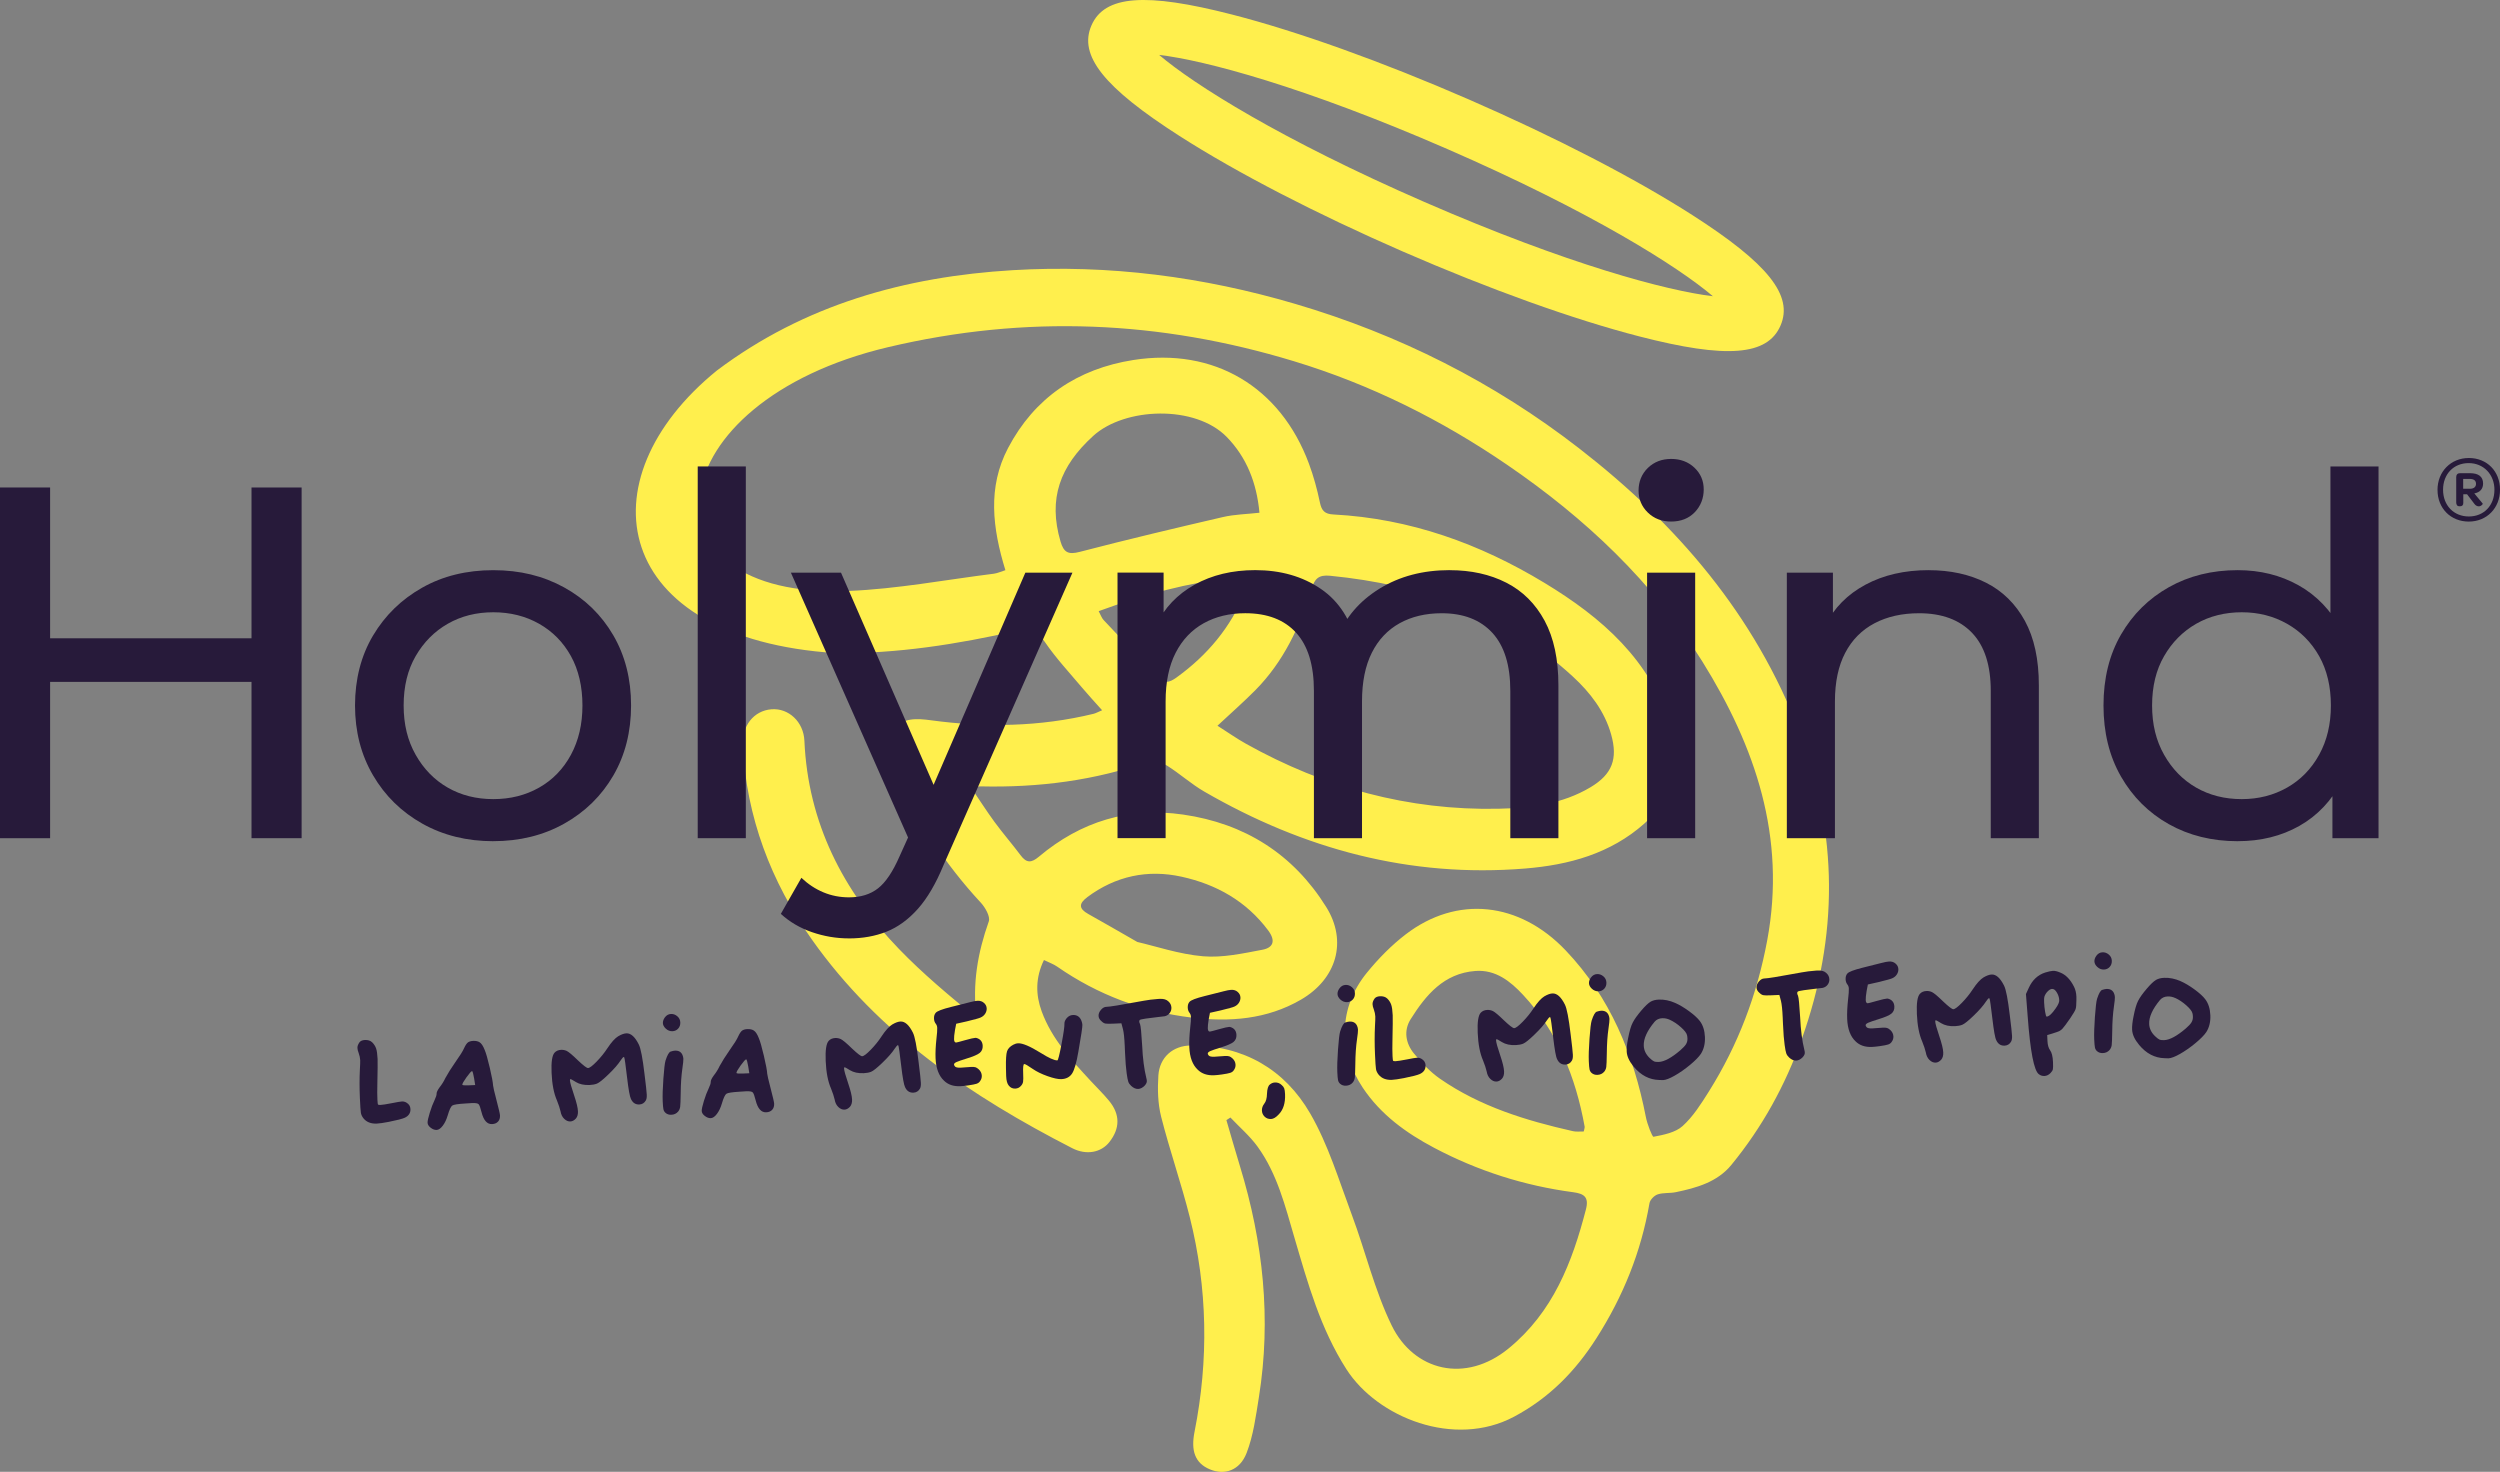
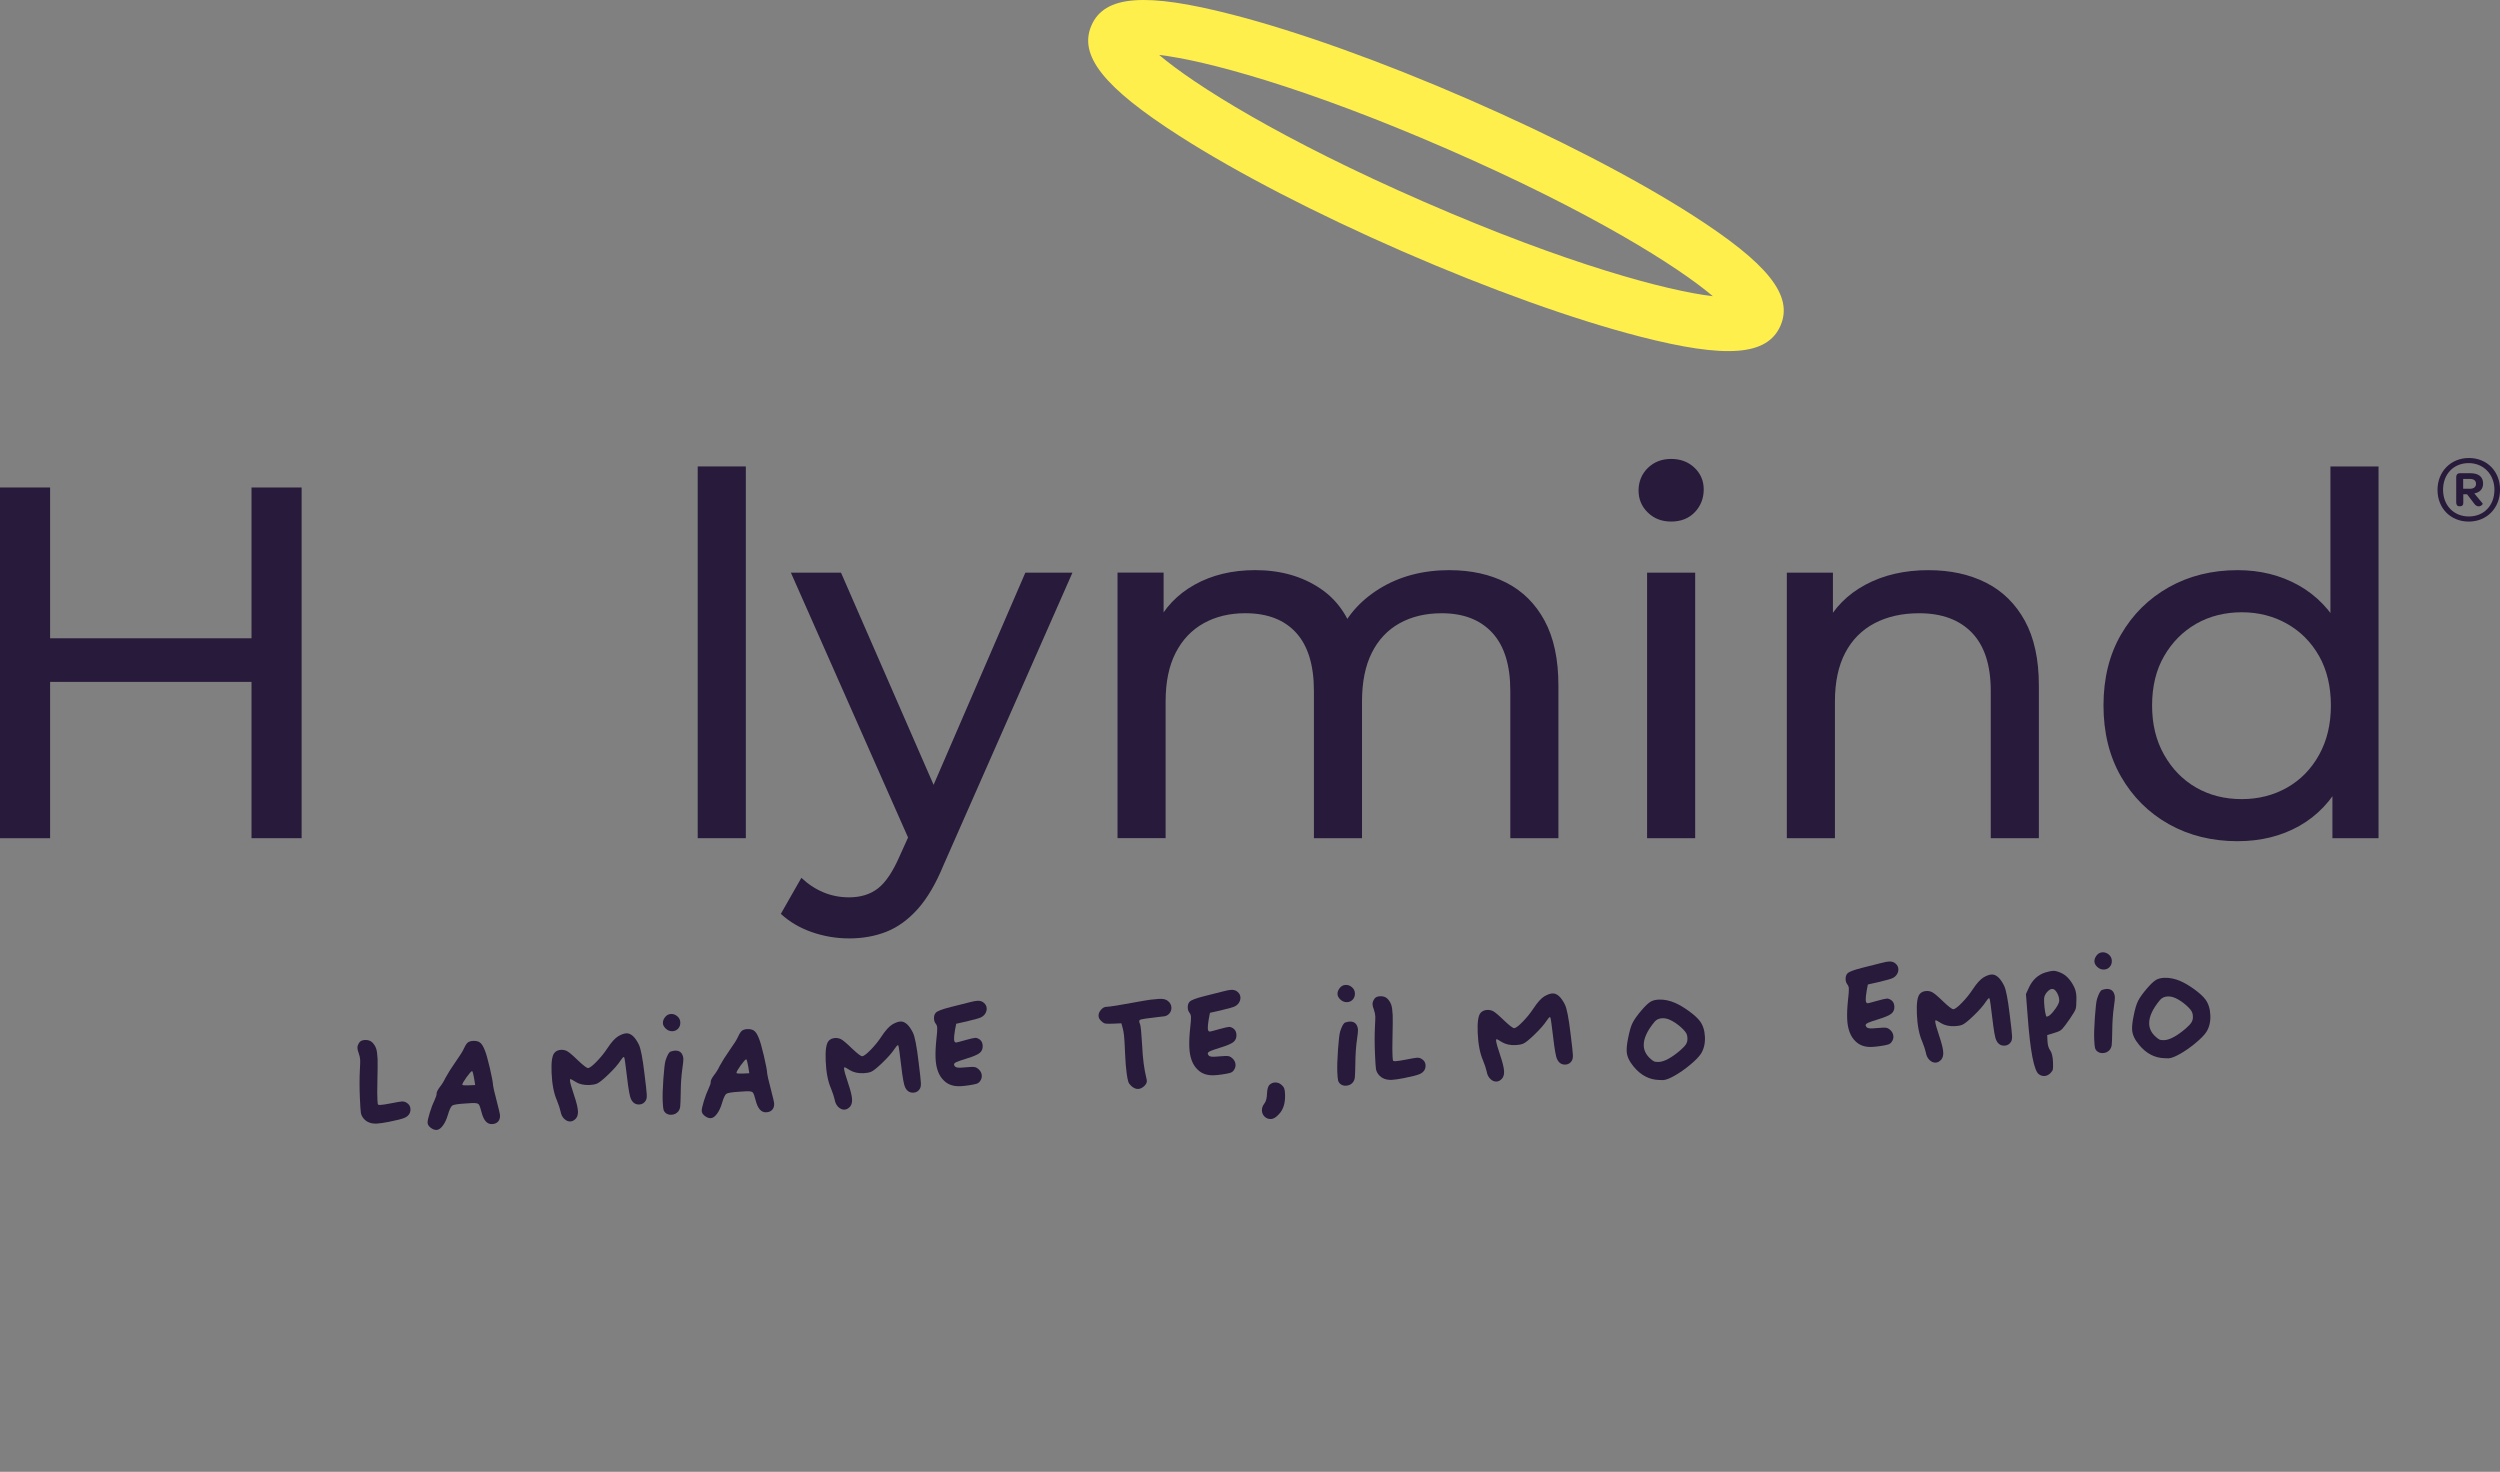
<svg xmlns="http://www.w3.org/2000/svg" id="Livello_1" data-name="Livello 1" viewBox="0 0 994.38 585.42">
  <rect x="0" y="0" width="994.38" height="585.42" fill="#808080" stroke="none" />
  <defs>
    <style>
      .cls-1 {
        fill: #ffef4d;
      }

      .cls-2 {
        fill: #271a3a;
      }
    </style>
  </defs>
  <g>
-     <path class="cls-1" d="M715.76,291.08c-17.71-46.45-48.87-82.67-87.65-112.74-33.91-26.3-71.64-45.29-112.84-57.44-36.76-10.84-74.2-15.72-112.46-13.44-42.85,2.56-82.94,13.77-117.7,39.94-53.6,43.6-41.93,106.56,47.26,112.37,24.45,.3,48.43-3.53,72.17-8.9,5.23-1.18,8.06,.09,11.07,4.5,4.4,6.45,9.81,12.22,14.85,18.22,2.44,2.9,5.03,5.68,7.91,8.91-1.75,.74-2.55,1.21-3.42,1.42-21.32,5.18-42.85,5.51-64.5,2.59-5.67-.76-11.42-1.24-15.45,3.89-4.1,5.23-2.95,10.51-.13,16.2,9.44,19.04,20.7,36.77,35.22,52.4,1.79,1.93,3.88,5.57,3.2,7.5-4.35,12.31-6.62,24.73-4.88,38.37-10.82-8.78-21.38-17.62-30.89-27.47-22.26-23.07-36.13-50.16-37.57-82.79-.33-7.49-6.26-13.03-13.08-12.5-7.07,.55-11.87,6.62-11.45,14.55,1.53,28.41,11.15,53.92,27.53,77.07,26.57,37.58,63.38,62.36,103.53,82.96,5.7,2.92,11.54,1.69,14.79-2.45,4.26-5.44,4.3-11-.12-16.38-2.25-2.74-4.81-5.22-7.22-7.82-7.76-8.39-15.58-16.78-19.59-27.75-2.43-6.65-2.53-13.37,.89-20.44,2.05,1,3.81,1.61,5.28,2.63,16.14,11.22,34.07,17.92,53.47,20.26,15.06,1.82,29.92,.75,43.49-7.14,14.21-8.26,18.55-23.21,10.04-36.84-13.14-21.07-32.41-33.23-56.93-36.77-21.57-3.12-40.74,2.77-57.34,16.74-3.05,2.56-4.94,2.59-7.28-.54-3.36-4.48-7.05-8.72-10.36-13.23-3.13-4.26-5.97-8.74-9.45-13.86,2.18-.18,3.06-.34,3.93-.32,22.99,.53,45.45-2.31,67.24-10.04,1.89-.67,4.95,.58,6.92,1.82,5.05,3.17,9.54,7.26,14.68,10.24,39.52,22.88,81.88,34.4,127.74,30.65,17.37-1.42,33.86-5.88,47.41-17.9,11.14-9.88,14.84-24.15,10.67-38.05-8.1-26.97-27.61-43.85-50.43-57.67-25.77-15.61-53.54-25.61-83.91-27.2-3.53-.18-4.72-1.5-5.41-4.8-1.09-5.23-2.51-10.44-4.37-15.45-11.35-30.54-37.77-46.24-69.85-41.19-22.2,3.5-39.27,14.97-49.81,35.01-8.2,15.59-6.22,31.8-1.06,48.59-1.8,.56-3.17,1.22-4.6,1.4-19.25,2.41-38.42,6.07-57.78,6.86-85.8,3.47-76.72-75.12,15.73-96.97,54.88-12.97,108.1-10.6,161.37,5.58,30.48,9.25,58.67,23.3,84.96,41.29,30.89,21.14,57.73,46.33,77.59,78.26,21.08,33.88,33.34,69.82,25.77,110.68-4.02,21.69-11.58,41.67-23.21,60.22-3.07,4.88-6.25,9.96-10.45,13.76-2.88,2.61-7.54,3.5-11.58,4.28-.51,.1-2.51-5.03-3.06-7.89-4.84-24.88-14.16-47.6-31.88-66.23-18.43-19.38-43.22-22-63.59-6.42-5.72,4.37-10.91,9.68-15.47,15.27-11.25,13.8-11.56,30.9-1.66,45.74,7.16,10.75,17.3,18.05,28.4,23.92,17.31,9.16,35.8,15.07,55.27,17.66,4.3,.57,6.39,1.87,5.1,6.84-5.46,21.1-13.09,40.81-30.7,55.26-17.26,14.17-37.74,8.96-46.54-9.06-6.82-13.97-10.42-29.48-15.91-44.14-5.09-13.6-9.33-27.81-16.54-40.25-10.14-17.49-26.47-27.03-47.29-27.01-7.35,0-12.6,4.75-13.08,11.91-.36,5.46-.22,11.2,1.11,16.46,3.4,13.4,8,26.49,11.37,39.89,7.11,28.27,7.57,56.83,1.9,85.41-1.49,7.51,.15,12.45,6.13,14.94,5.78,2.41,11.86,.5,14.58-6.51,2.7-6.98,3.69-14.69,4.89-22.17,4.99-31.19,1.69-61.75-7.5-91.81-1.87-6.12-3.62-12.29-5.42-18.43,.53-.35,1.06-.7,1.59-1.04,3.63,3.84,7.73,7.34,10.81,11.59,7.82,10.8,10.97,23.63,14.65,36.18,5.32,18.08,10.26,36.09,20.7,52.38,12.27,19.14,42.88,31.51,66.66,18.85,13.88-7.39,24.31-17.94,32.79-31.25,10.62-16.64,17.75-34.31,21.08-53.67,.23-1.36,1.89-3.05,3.25-3.5,2.25-.75,4.84-.39,7.2-.88,8.28-1.72,16.52-4.02,22.11-10.84,12.27-14.98,21.42-31.56,27.99-50,14.64-41.04,14.58-81.66-.88-122.22Zm-283.33,65.79c11.31-8.45,24.07-11.14,37.59-8.15,13.76,3.04,25.66,9.66,34.39,21.34,3.16,4.23,1.95,6.9-2.28,7.7-7.79,1.47-15.86,3.26-23.62,2.6-9.53-.82-18.85-4.02-26.14-5.69-7.91-4.52-13.7-7.9-19.56-11.16-3.74-2.08-3.77-4.1-.38-6.62Zm35.59-87.43c-2.97,2.15-5.29,2.74-8.15-.44-6.83-7.62-13.99-14.95-20.96-22.44-.71-.77-1.06-1.88-1.91-3.47,17.97-6.62,35.76-11.42,54.22-13.41,5.24-.56,6.04,.7,4.04,5.68-5.65,14.09-15,25.22-27.24,34.07Zm53.63-35.16c1.26-4.12,2.84-5.72,7.42-5.27,36.27,3.58,69.28,14.97,96.52,40.08,6.91,6.36,12.65,13.78,15.26,23.09,2.71,9.66,.41,15.79-8.19,20.93-11.28,6.74-23.98,8.32-36.71,8.57-35.79,.73-69.16-8.42-100.33-25.83-3.7-2.06-7.18-4.53-11.37-7.19,5.58-5.21,10.49-9.51,15.06-14.13,11.19-11.31,17.76-25.3,22.33-40.27Zm-86.82-60.9c12.56-11.42,40.58-12.43,53.13,.44,7.85,8.05,11.9,18.19,12.99,30.12-5.06,.57-9.91,.65-14.53,1.72-19.05,4.41-38.08,8.94-57.01,13.86-4.57,1.19-6.31,.17-7.58-4.13-5-17.01-.26-29.95,13-42Zm195.11,276.67c-1.47-.03-2.95,.18-4.31-.13-18.68-4.22-36.88-9.78-52.82-20.82-3.92-2.71-7.34-6.35-10.39-10.06-3.31-4.02-4.19-9.11-1.34-13.64,6.06-9.63,13.2-18.26,25.78-19.2,8.04-.6,13.91,4.12,18.87,9.43,13.8,14.77,21,32.8,24.56,52.44,.09,.49-.17,1.05-.34,1.97Z" />
    <path class="cls-1" d="M469.16,54.09c22.81,14.61,54.36,30.93,88.83,45.96,34.48,15.02,67.91,27.02,94.14,33.78,34.61,8.92,50.85,7.67,56.06-4.29,5.21-11.96-4.94-24.7-35.03-43.98-22.81-14.61-54.35-30.93-88.83-45.96-34.48-15.02-67.91-27.02-94.14-33.78-34.61-8.92-50.85-7.67-56.06,4.29-5.21,11.96,4.94,24.7,35.03,43.98Zm106.59,5.22c57.04,24.86,91.64,46.68,105.55,58.51-18.14-2.13-57.67-12.62-114.71-37.47-57.04-24.86-91.64-46.68-105.55-58.51,18.14,2.13,57.67,12.62,114.71,37.47Z" />
  </g>
  <g>
    <g>
      <path class="cls-2" d="M19.93,333.4H0V193.9H19.93v139.49Zm81.9-62.18H17.93v-17.34H101.83v17.34Zm-1.79-77.32h19.93v139.49h-19.93V193.9Z" />
-       <path class="cls-2" d="M196.21,334.59c-10.5,0-19.9-2.32-28.2-6.97-8.3-4.65-14.85-11.06-19.63-19.23-4.78-8.17-7.17-17.44-7.17-27.8s2.39-19.76,7.17-27.8c4.78-8.03,11.29-14.38,19.53-19.03,8.24-4.65,17.67-6.97,28.3-6.97s19.89,2.29,28.2,6.87c8.3,4.58,14.81,10.93,19.53,19.03,4.71,8.1,7.07,17.4,7.07,27.89s-2.36,19.8-7.07,27.9c-4.72,8.1-11.23,14.48-19.53,19.13-8.3,4.65-17.7,6.97-28.2,6.97Zm0-16.74c6.78,0,12.85-1.53,18.23-4.58,5.38-3.05,9.6-7.41,12.65-13.05,3.05-5.64,4.58-12.18,4.58-19.63s-1.53-14.11-4.58-19.63c-3.06-5.51-7.27-9.8-12.65-12.85-5.38-3.05-11.46-4.58-18.23-4.58s-12.82,1.53-18.13,4.58c-5.32,3.05-9.56,7.34-12.75,12.85-3.19,5.51-4.78,12.05-4.78,19.63s1.59,13.99,4.78,19.63c3.19,5.65,7.44,10,12.75,13.05,5.31,3.05,11.36,4.58,18.13,4.58Z" />
      <path class="cls-2" d="M277.52,333.4V185.53h19.13v147.86h-19.13Z" />
      <path class="cls-2" d="M337.69,373.25c-5.05,0-9.96-.83-14.75-2.49-4.78-1.66-8.9-4.08-12.36-7.27l8.17-14.34c2.66,2.52,5.58,4.45,8.77,5.78,3.19,1.33,6.58,1.99,10.16,1.99,4.65,0,8.5-1.19,11.56-3.58,3.05-2.39,5.91-6.65,8.57-12.76l6.58-14.55,1.99-2.39,41.45-95.85h18.73l-51.21,116.17c-3.06,7.44-6.48,13.29-10.26,17.54-3.79,4.25-7.94,7.27-12.45,9.07-4.52,1.79-9.5,2.69-14.95,2.69Zm25.11-36.47l-48.22-109h19.93l41.05,94.06-12.75,14.95Z" />
      <path class="cls-2" d="M576.62,226.79c8.5,0,16.01,1.66,22.52,4.98,6.51,3.32,11.59,8.37,15.24,15.14,3.65,6.78,5.48,15.34,5.48,25.71v60.78h-19.13v-58.59c0-10.23-2.39-17.93-7.17-23.12-4.78-5.18-11.49-7.77-20.13-7.77-6.38,0-11.96,1.33-16.74,3.98-4.78,2.66-8.47,6.58-11.06,11.76-2.59,5.18-3.89,11.63-3.89,19.33v54.4h-19.13v-58.59c0-10.23-2.36-17.93-7.07-23.12-4.72-5.18-11.46-7.77-20.23-7.77-6.25,0-11.76,1.33-16.54,3.98-4.78,2.66-8.5,6.58-11.16,11.76-2.66,5.18-3.99,11.63-3.99,19.33v54.4h-19.13v-105.62h18.33v28.1l-2.99-7.17c3.32-6.91,8.44-12.29,15.34-16.14,6.91-3.85,14.95-5.78,24.11-5.78,10.09,0,18.8,2.49,26.1,7.47,7.3,4.98,12.09,12.52,14.35,22.62l-7.77-3.19c3.19-8.1,8.77-14.61,16.74-19.53,7.97-4.92,17.27-7.37,27.9-7.37Z" />
      <path class="cls-2" d="M664.7,207.45c-3.72,0-6.81-1.19-9.27-3.58-2.46-2.39-3.69-5.31-3.69-8.77s1.23-6.58,3.69-8.97c2.46-2.39,5.55-3.59,9.27-3.59s6.81,1.16,9.27,3.49c2.46,2.33,3.69,5.21,3.69,8.67s-1.2,6.61-3.59,9.07c-2.39,2.46-5.51,3.68-9.37,3.68Zm-9.57,125.94v-105.62h19.13v105.62h-19.13Z" />
      <path class="cls-2" d="M767.12,226.79c8.63,0,16.24,1.66,22.82,4.98,6.58,3.32,11.72,8.37,15.44,15.14,3.72,6.78,5.58,15.34,5.58,25.71v60.78h-19.13v-58.59c0-10.23-2.49-17.93-7.47-23.12-4.98-5.18-11.99-7.77-21.02-7.77-6.78,0-12.69,1.33-17.74,3.98-5.05,2.66-8.94,6.58-11.66,11.76-2.72,5.18-4.09,11.63-4.09,19.33v54.4h-19.13v-105.62h18.33v28.5l-2.99-7.57c3.45-6.91,8.77-12.29,15.94-16.14,7.17-3.85,15.54-5.78,25.11-5.78Z" />
      <path class="cls-2" d="M890.07,334.59c-10.23,0-19.36-2.26-27.4-6.77-8.04-4.52-14.38-10.83-19.03-18.93-4.65-8.1-6.97-17.53-6.97-28.3s2.32-20.16,6.97-28.2c4.65-8.03,10.99-14.31,19.03-18.83,8.04-4.52,17.17-6.78,27.4-6.78,8.9,0,16.94,1.99,24.11,5.98,7.17,3.98,12.92,9.96,17.24,17.93,4.32,7.97,6.48,17.94,6.48,29.89s-2.09,21.92-6.28,29.89c-4.18,7.97-9.86,13.98-17.04,18.03-7.17,4.05-15.34,6.08-24.51,6.08Zm1.59-16.74c6.64,0,12.65-1.53,18.03-4.58,5.38-3.05,9.63-7.41,12.75-13.05,3.12-5.64,4.68-12.18,4.68-19.63s-1.56-14.11-4.68-19.63c-3.12-5.51-7.37-9.8-12.75-12.85-5.38-3.05-11.39-4.58-18.03-4.58s-12.82,1.53-18.13,4.58c-5.32,3.05-9.57,7.34-12.75,12.85-3.19,5.51-4.78,12.05-4.78,19.63s1.59,13.99,4.78,19.63c3.19,5.65,7.44,10,12.75,13.05,5.31,3.05,11.36,4.58,18.13,4.58Zm36.07,15.55v-28.5l1.2-24.51-1.99-24.51v-70.34h19.13v147.86h-18.33Z" />
    </g>
    <path class="cls-2" d="M969.52,194.87c0-7.29,5.3-12.7,12.48-12.7s12.39,5.26,12.39,12.59-5.26,12.7-12.43,12.7-12.43-5.26-12.43-12.58Zm22.65-.04c0-6.12-4.31-10.63-10.25-10.63s-10.19,4.32-10.19,10.6,4.32,10.63,10.26,10.63,10.17-4.32,10.17-10.6Zm-4.66,5.48c.12,.19-.63,1.09-1.57,1.09-.52,0-1.27-.26-1.8-1.05l-2.86-3.76s-1.5,0-1.5,0v3.46c0,.83-.42,1.31-1.21,1.31h-.41c-.79,0-1.2-.6-1.2-1.58v-9.99c0-1.01,.55-1.58,1.5-1.58h3.98c3.38,0,5.21,1.36,5.21,4.13,0,2.1-1.24,3.53-3.49,3.91l3.34,4.06Zm-5.11-5.9c1.58,0,2.44-.75,2.44-1.96,0-1.35-.9-1.96-2.55-1.96h-2.56v3.91h2.67Z" />
  </g>
  <g>
    <path class="cls-2" d="M143.02,414.52c.45-.53,1.17-.82,2.16-.86,1.18-.05,2.12,.25,2.82,.89,.74,.72,1.27,1.54,1.59,2.45,.32,.92,.51,2.32,.6,4.21,.05,1.22,.02,4.59-.1,10.09-.06,2.37-.05,4.41,.03,6.1,.05,1.19,.14,1.83,.26,1.95s.44,.16,.95,.14c.75-.03,2.18-.25,4.3-.66,2.23-.45,3.65-.69,4.24-.72,.63-.03,1.23,.12,1.8,.46,1.01,.59,1.54,1.43,1.59,2.54,.07,1.58-.69,2.74-2.28,3.48-.97,.44-3.1,.99-6.39,1.64-2.08,.4-3.65,.63-4.72,.68-2.29,.1-4.04-.58-5.25-2.03-.58-.72-.94-1.46-1.07-2.21-.13-.74-.26-2.7-.4-5.85-.18-4.06-.18-7.84-.01-11.33,.11-1.9,.16-3.17,.13-3.8-.04-.87-.24-1.81-.6-2.82-.31-.78-.48-1.46-.5-2.05-.03-.71,.25-1.47,.85-2.29Z" />
    <path class="cls-2" d="M196.12,431.74c.02,.51,.48,2.49,1.38,5.93,.9,3.44,1.36,5.44,1.38,5.99,.04,1.02-.22,1.85-.78,2.46s-1.36,.95-2.39,.99c-1.97,.09-3.37-1.5-4.18-4.74-.43-1.76-.82-2.82-1.17-3.18-.35-.36-1.26-.51-2.72-.44-.2,0-.57,.03-1.12,.08-.55,.05-1.02,.08-1.42,.09-2.92,.17-4.66,.44-5.21,.82-.56,.38-1.16,1.69-1.82,3.93-.48,1.64-1.14,3.01-1.96,4.09-.82,1.08-1.63,1.64-2.42,1.68s-1.58-.26-2.38-.87c-.8-.62-1.21-1.28-1.24-1.99-.03-.67,.26-2,.87-3.98,.61-1.99,1.24-3.64,1.89-4.97,.58-1.21,.86-2.09,.83-2.65-.02-.51,.36-1.32,1.14-2.42,.98-1.23,1.77-2.51,2.39-3.84,.99-1.82,2.27-3.85,3.83-6.09,1.94-2.73,3.12-4.62,3.55-5.67,.58-1.25,1.12-2.04,1.62-2.38,.54-.34,1.22-.53,2.05-.56,1.03-.04,1.86,.13,2.51,.54,.73,.44,1.41,1.46,2.03,3.05,.53,1.2,1.2,3.57,2.03,7.09,.82,3.52,1.26,5.88,1.31,7.06Zm-7.53-2.76c-.31-1.77-.57-2.74-.78-2.93h-.06c-.32,.02-1.04,.82-2.18,2.41-1.14,1.59-1.7,2.58-1.68,2.98,.01,.24,.86,.32,2.56,.25l2.55-.11-.41-2.59Z" />
    <path class="cls-2" d="M245.93,412.16c1.23-.73,2.3-1.11,3.21-1.15,1.78-.08,3.42,1.39,4.93,4.41,.78,1.51,1.54,5.45,2.29,11.82,.55,4.36,.84,7.08,.89,8.15s-.08,1.8-.38,2.33c-.59,1.01-1.45,1.54-2.6,1.59-1.5,.06-2.6-.66-3.3-2.17-.47-.89-.99-3.77-1.56-8.65-.56-4.8-.93-7.43-1.11-7.9-.08-.11-.15-.17-.19-.17-.24,.01-.65,.46-1.25,1.36-1,1.55-2.6,3.39-4.8,5.51-2.2,2.13-3.75,3.38-4.64,3.73-.82,.31-1.78,.49-2.88,.54-2.21,.1-4.05-.3-5.51-1.19-1.22-.78-1.93-1.16-2.12-1.15-.16,0-.23,.17-.22,.48,.04,.83,.57,2.76,1.61,5.8,1,2.96,1.53,5.13,1.58,6.52,.05,1.22-.22,2.18-.82,2.88-.68,.74-1.41,1.13-2.2,1.16-.87,.04-1.68-.31-2.45-1.05s-1.25-1.73-1.46-2.99c-.25-1.13-.73-2.58-1.43-4.33-1.23-2.79-1.94-6.46-2.13-11-.18-4.26,.21-6.93,1.2-8,.64-.7,1.52-1.07,2.62-1.12,.75-.03,1.49,.11,2.21,.44,.85,.44,2.31,1.66,4.37,3.67,2.23,2.12,3.59,3.16,4.11,3.14,.63-.03,1.77-.88,3.42-2.58,1.65-1.69,3.08-3.47,4.31-5.35,1.56-2.36,2.99-3.94,4.3-4.75Z" />
    <path class="cls-2" d="M266.77,418.26c.7-.23,1.27-.35,1.7-.37,1.46-.06,2.45,.51,2.98,1.71,.22,.51,.34,1.01,.36,1.53,.03,.59-.1,1.82-.37,3.69-.43,2.9-.66,6.25-.69,10.05-.04,2.85-.11,4.64-.21,5.38-.11,.74-.39,1.37-.84,1.91-.68,.78-1.57,1.19-2.67,1.24-.95,.04-1.73-.22-2.35-.79-.41-.38-.68-.84-.8-1.39-.12-.55-.22-1.63-.29-3.25-.09-2.09,0-5.06,.27-8.91s.56-6.27,.87-7.27c.7-2.16,1.38-3.34,2.04-3.53Zm-2.31-13.6c.64-.86,1.45-1.31,2.43-1.35,.91-.04,1.74,.26,2.5,.9,.76,.64,1.16,1.45,1.2,2.44s-.24,1.81-.84,2.47c-.6,.66-1.36,1.01-2.27,1.05-.99,.04-1.87-.3-2.65-1.02-.74-.68-1.13-1.41-1.16-2.2-.03-.75,.23-1.51,.79-2.29Z" />
    <path class="cls-2" d="M305.16,427.05c.02,.51,.48,2.49,1.38,5.93,.9,3.44,1.36,5.44,1.38,5.99,.04,1.02-.22,1.85-.78,2.46s-1.36,.95-2.39,.99c-1.97,.09-3.37-1.5-4.18-4.74-.43-1.76-.82-2.82-1.17-3.18-.35-.36-1.26-.51-2.72-.44-.2,0-.57,.03-1.12,.08-.55,.05-1.02,.08-1.42,.09-2.92,.17-4.66,.44-5.21,.82-.56,.38-1.16,1.69-1.82,3.93-.48,1.64-1.14,3.01-1.96,4.09-.82,1.08-1.63,1.64-2.42,1.68s-1.58-.26-2.38-.87c-.8-.62-1.21-1.28-1.24-1.99-.03-.67,.26-2,.87-3.98,.61-1.99,1.24-3.64,1.89-4.97,.58-1.21,.86-2.09,.83-2.65-.02-.51,.36-1.32,1.14-2.42,.98-1.23,1.77-2.51,2.39-3.84,.99-1.82,2.27-3.85,3.83-6.09,1.94-2.73,3.12-4.62,3.55-5.67,.58-1.25,1.12-2.04,1.62-2.38,.54-.34,1.22-.53,2.05-.56,1.03-.04,1.86,.13,2.51,.54,.73,.44,1.41,1.46,2.03,3.05,.53,1.2,1.2,3.57,2.03,7.09,.82,3.52,1.26,5.88,1.31,7.06Zm-7.53-2.76c-.31-1.77-.57-2.74-.78-2.93h-.06c-.32,.02-1.04,.82-2.18,2.41-1.14,1.59-1.7,2.58-1.68,2.98,.01,.24,.86,.32,2.56,.25l2.55-.11-.41-2.59Z" />
    <path class="cls-2" d="M354.96,407.46c1.23-.73,2.3-1.11,3.21-1.15,1.78-.08,3.42,1.39,4.93,4.41,.78,1.51,1.54,5.45,2.29,11.82,.55,4.36,.84,7.08,.89,8.15s-.08,1.8-.38,2.33c-.59,1.01-1.45,1.54-2.6,1.59-1.5,.06-2.6-.66-3.3-2.17-.47-.89-.99-3.77-1.56-8.65-.56-4.8-.93-7.43-1.11-7.9-.08-.11-.15-.17-.19-.17-.24,.01-.65,.46-1.25,1.36-1,1.55-2.6,3.39-4.8,5.51-2.2,2.13-3.75,3.38-4.64,3.73-.82,.31-1.78,.49-2.88,.54-2.21,.1-4.05-.3-5.51-1.19-1.22-.78-1.93-1.16-2.12-1.15-.16,0-.23,.17-.22,.48,.04,.83,.57,2.76,1.61,5.8,1,2.96,1.53,5.13,1.58,6.52,.05,1.22-.22,2.18-.82,2.88-.68,.74-1.41,1.13-2.2,1.16-.87,.04-1.68-.31-2.45-1.05s-1.25-1.73-1.46-2.99c-.25-1.13-.73-2.58-1.43-4.33-1.23-2.79-1.94-6.46-2.13-11-.18-4.26,.21-6.93,1.2-8,.64-.7,1.52-1.07,2.62-1.12,.75-.03,1.49,.11,2.21,.44,.85,.44,2.31,1.66,4.37,3.67,2.23,2.12,3.59,3.16,4.11,3.14,.63-.03,1.77-.88,3.42-2.58,1.65-1.69,3.08-3.47,4.31-5.35,1.56-2.36,2.99-3.94,4.3-4.75Z" />
    <path class="cls-2" d="M385.6,398.67c1.45-.38,2.5-.58,3.17-.61,1.07-.05,1.93,.23,2.59,.84,.7,.6,1.07,1.34,1.1,2.21,.03,.71-.17,1.4-.59,2.07s-1.03,1.18-1.8,1.53c-.5,.26-2.34,.77-5.51,1.54l-4.23,.95-.48,2.51c-.28,1.71-.41,2.94-.37,3.69,.04,.87,.31,1.29,.83,1.27,.2,0,1.37-.31,3.52-.92,2.15-.61,3.54-.92,4.17-.95,.2,0,.32,0,.36,.04,1.6,.44,2.44,1.5,2.51,3.15,.05,1.18-.34,2.12-1.18,2.81-.84,.69-2.55,1.42-5.12,2.21-2.07,.64-3.44,1.12-4.12,1.42-.68,.31-1.01,.64-.99,.99,0,.2,.12,.43,.33,.7,.29,.42,1.07,.61,2.34,.55,.83-.04,1.52-.08,2.07-.15,.28-.01,.63-.04,1.06-.07,.43-.04,.73-.06,.89-.07,.87-.04,1.49,0,1.87,.13,.38,.12,.8,.39,1.25,.8,.78,.72,1.2,1.57,1.24,2.56,.03,.79-.21,1.53-.74,2.23-.3,.45-.76,.77-1.38,.98-.62,.2-1.74,.42-3.35,.65-1.18,.17-2.2,.27-3.07,.31-2.72,.12-4.89-.62-6.5-2.21-2.06-1.93-3.18-4.91-3.35-8.93-.09-2.13,.03-4.77,.37-7.9,.23-1.91,.33-3.3,.29-4.17-.03-.63-.21-1.16-.54-1.58-.46-.57-.71-1.27-.74-2.1-.04-.95,.18-1.71,.67-2.28,.56-.7,2.59-1.47,6.07-2.34,1.96-.48,4.42-1.1,7.39-1.86Z" />
-     <path class="cls-2" d="M424.3,404.95c.68-.78,1.49-1.19,2.44-1.23,1.66-.07,2.8,.71,3.42,2.34,.22,.58,.34,1.11,.36,1.58,.04,.83-.5,4.41-1.61,10.75-.73,4.26-1.54,7.11-2.45,8.55-.91,1.44-2.35,2.21-4.32,2.29-1.26,.05-3.09-.34-5.48-1.19s-4.36-1.81-5.91-2.89c-1.88-1.3-2.99-1.95-3.35-1.93-.4,.02-.54,1.27-.43,3.76,.07,1.62,.06,2.72-.04,3.29-.09,.58-.35,1.09-.76,1.55-.6,.74-1.37,1.13-2.32,1.17-1.07,.05-1.93-.35-2.6-1.19-.62-.72-.98-1.99-1.05-3.81-.05-1.26-.08-2.35-.08-3.26-.06-3.32,.08-5.51,.43-6.57,.35-1.06,1.18-1.94,2.5-2.63,.62-.34,1.26-.53,1.93-.56,1.74-.07,4.7,1.18,8.88,3.77,3.29,2.07,5.53,3.08,6.71,3.03,.28-.01,.83-2.17,1.65-6.48,.82-4.3,1.21-7.03,1.16-8.17-.03-.67,.28-1.39,.91-2.17Z" />
    <path class="cls-2" d="M440,400.48c.79-.03,2.19-.21,4.22-.54,2.02-.32,4.18-.7,6.48-1.14,2.29-.44,3.7-.68,4.21-.75,1.61-.31,3.53-.55,5.78-.72l.71-.03c1.46-.06,2.56,.27,3.3,.98,.78,.68,1.19,1.51,1.23,2.5,.03,.79-.19,1.51-.68,2.17s-1.16,1.08-2.02,1.27c-.2,.05-1.11,.16-2.74,.32-1.63,.17-3.2,.37-4.69,.59-1.49,.22-2.32,.42-2.47,.58-.3,.33-.26,.88,.13,1.65,.27,.7,.55,3.56,.84,8.56,.22,5.01,.78,9.36,1.69,13.03,.09,.27,.15,.63,.16,1.06,.02,.55-.27,1.16-.87,1.82-.83,.83-1.69,1.26-2.55,1.3-.95,.04-1.87-.36-2.78-1.19-.58-.53-.97-1.08-1.17-1.67s-.42-1.7-.65-3.35c-.28-1.97-.5-4.7-.65-8.22l-.06-1.3-.05-1.25c-.14-3.24-.38-5.5-.71-6.79l-.63-2.34-3.37,.15c-1.5,.06-2.5,.05-3-.05-.5-.1-1-.39-1.49-.88-.78-.64-1.18-1.35-1.22-2.14-.04-.83,.27-1.63,.93-2.41,.66-.78,1.36-1.19,2.11-1.22Z" />
    <path class="cls-2" d="M486.53,394.32c1.45-.38,2.5-.58,3.17-.61,1.07-.05,1.93,.23,2.59,.84,.7,.6,1.07,1.34,1.1,2.21,.03,.71-.17,1.4-.59,2.07s-1.03,1.18-1.8,1.53c-.5,.26-2.34,.77-5.51,1.54l-4.23,.95-.48,2.51c-.28,1.71-.41,2.94-.37,3.69,.04,.87,.31,1.29,.83,1.27,.2,0,1.37-.31,3.52-.92,2.15-.61,3.54-.92,4.17-.95,.2,0,.32,0,.36,.04,1.6,.44,2.44,1.5,2.51,3.15,.05,1.18-.34,2.12-1.18,2.81-.84,.69-2.55,1.42-5.12,2.21-2.07,.64-3.44,1.12-4.12,1.42-.68,.31-1.01,.64-.99,.99,0,.2,.12,.43,.33,.7,.29,.42,1.07,.61,2.34,.55,.83-.04,1.52-.08,2.07-.15,.28-.01,.63-.04,1.06-.07,.43-.04,.73-.06,.89-.07,.87-.04,1.49,0,1.87,.13,.38,.12,.8,.39,1.25,.8,.78,.72,1.2,1.57,1.24,2.56,.03,.79-.21,1.53-.74,2.23-.3,.45-.76,.77-1.38,.98-.62,.2-1.74,.42-3.35,.65-1.18,.17-2.2,.27-3.07,.31-2.72,.12-4.89-.62-6.5-2.21-2.06-1.93-3.18-4.91-3.35-8.93-.09-2.13,.03-4.77,.37-7.9,.23-1.91,.33-3.3,.29-4.17-.03-.63-.21-1.16-.54-1.58-.46-.57-.71-1.27-.74-2.1-.04-.95,.18-1.71,.67-2.28,.56-.7,2.59-1.47,6.07-2.34,1.96-.48,4.42-1.1,7.39-1.86Z" />
    <path class="cls-2" d="M505.03,431.42c.61-.54,1.31-.83,2.1-.86,1.03-.04,1.91,.29,2.65,1.01,.49,.41,.83,.85,1.01,1.32s.29,1.23,.34,2.3c.15,3.51-.68,6.2-2.5,8.05-1.1,1.2-2.12,1.81-3.06,1.85-1.03,.04-1.88-.27-2.56-.93-.68-.66-1.04-1.47-1.08-2.42s.27-1.91,.95-2.77,1.03-2.18,1.07-3.96c.08-1.86,.44-3.06,1.09-3.6Z" />
    <path class="cls-2" d="M535.1,406.7c.7-.23,1.27-.35,1.7-.37,1.46-.06,2.45,.51,2.98,1.71,.22,.51,.34,1.01,.36,1.53,.03,.59-.1,1.82-.37,3.69-.43,2.9-.66,6.25-.69,10.05-.04,2.85-.11,4.64-.21,5.38-.11,.74-.39,1.37-.84,1.91-.68,.78-1.57,1.19-2.67,1.24-.95,.04-1.73-.22-2.35-.79-.41-.38-.68-.84-.8-1.39-.12-.55-.22-1.63-.29-3.25-.09-2.09,0-5.06,.27-8.91s.56-6.27,.87-7.27c.7-2.16,1.38-3.34,2.04-3.53Zm-2.31-13.6c.64-.86,1.45-1.31,2.43-1.35,.91-.04,1.74,.26,2.5,.9,.76,.64,1.16,1.45,1.2,2.44s-.24,1.81-.84,2.47c-.6,.66-1.36,1.01-2.27,1.05-.99,.04-1.87-.3-2.65-1.02-.74-.68-1.13-1.41-1.16-2.2-.03-.75,.23-1.51,.79-2.29Z" />
    <path class="cls-2" d="M546.78,397.12c.45-.53,1.17-.82,2.16-.86,1.18-.05,2.12,.25,2.82,.89,.74,.72,1.27,1.54,1.59,2.45,.32,.92,.51,2.32,.6,4.21,.05,1.22,.02,4.59-.1,10.09-.06,2.37-.05,4.41,.03,6.1,.05,1.19,.14,1.83,.26,1.95s.44,.16,.95,.14c.75-.03,2.18-.25,4.3-.66,2.23-.45,3.65-.69,4.24-.72,.63-.03,1.23,.12,1.8,.46,1.01,.59,1.54,1.43,1.59,2.54,.07,1.58-.69,2.74-2.28,3.48-.97,.44-3.1,.99-6.39,1.64-2.08,.4-3.65,.63-4.72,.68-2.29,.1-4.04-.58-5.25-2.03-.58-.72-.94-1.46-1.07-2.21-.13-.74-.26-2.7-.4-5.85-.18-4.06-.18-7.84-.01-11.33,.11-1.9,.16-3.17,.13-3.8-.04-.87-.24-1.81-.6-2.82-.31-.78-.48-1.46-.5-2.05-.03-.71,.25-1.47,.85-2.29Z" />
    <path class="cls-2" d="M614.29,396.29c1.24-.73,2.3-1.11,3.21-1.15,1.78-.08,3.42,1.39,4.93,4.41,.78,1.51,1.54,5.45,2.29,11.82,.55,4.36,.84,7.08,.89,8.15s-.08,1.8-.38,2.33c-.59,1.01-1.45,1.54-2.6,1.59-1.5,.06-2.6-.66-3.29-2.17-.48-.89-.99-3.77-1.56-8.65-.56-4.8-.93-7.43-1.11-7.9-.08-.11-.14-.17-.19-.17-.24,.01-.65,.46-1.25,1.36-1,1.55-2.6,3.39-4.8,5.51-2.2,2.13-3.75,3.38-4.64,3.73-.82,.31-1.78,.49-2.88,.54-2.21,.1-4.05-.3-5.51-1.19-1.22-.78-1.93-1.16-2.12-1.15-.16,0-.23,.17-.22,.48,.04,.83,.57,2.76,1.61,5.8,1,2.96,1.53,5.13,1.58,6.52,.05,1.22-.22,2.18-.82,2.88-.68,.74-1.41,1.13-2.2,1.16-.87,.04-1.68-.31-2.45-1.05s-1.25-1.73-1.46-2.99c-.25-1.13-.73-2.58-1.43-4.33-1.23-2.79-1.94-6.46-2.13-11-.18-4.26,.21-6.93,1.2-8,.64-.7,1.52-1.07,2.62-1.12,.75-.03,1.49,.11,2.21,.44,.85,.44,2.31,1.66,4.37,3.67,2.23,2.12,3.59,3.16,4.11,3.14,.63-.03,1.77-.88,3.42-2.58,1.65-1.69,3.08-3.47,4.31-5.35,1.56-2.36,2.99-3.94,4.3-4.75Z" />
-     <path class="cls-2" d="M635.13,402.39c.7-.23,1.27-.35,1.7-.37,1.46-.06,2.45,.51,2.98,1.71,.22,.51,.34,1.01,.36,1.53,.03,.59-.1,1.82-.37,3.69-.43,2.9-.66,6.25-.69,10.05-.04,2.85-.11,4.64-.21,5.38-.11,.74-.39,1.37-.84,1.91-.68,.78-1.57,1.19-2.67,1.24-.95,.04-1.73-.22-2.35-.79-.41-.38-.68-.84-.8-1.39-.12-.55-.22-1.63-.29-3.25-.09-2.09,0-5.06,.27-8.91,.27-3.85,.56-6.27,.87-7.27,.7-2.16,1.38-3.34,2.04-3.53Zm-2.31-13.6c.64-.86,1.45-1.31,2.43-1.35,.91-.04,1.74,.26,2.5,.9,.76,.64,1.16,1.45,1.2,2.44s-.24,1.81-.84,2.47c-.6,.66-1.36,1.01-2.27,1.05-.99,.04-1.87-.3-2.66-1.02-.74-.68-1.13-1.41-1.16-2.2-.03-.75,.23-1.51,.79-2.29Z" />
    <path class="cls-2" d="M656.49,398.44c.89-.51,1.98-.8,3.28-.85,2.13-.09,4.31,.35,6.52,1.32,1.73,.76,3.58,1.86,5.54,3.29,1.96,1.44,3.38,2.73,4.26,3.88,1.26,1.65,1.94,3.77,2.05,6.38s-.42,4.84-1.61,6.71c-.82,1.22-2.26,2.69-4.32,4.4-2.06,1.71-4.11,3.14-6.16,4.3-1.97,1.11-3.49,1.69-4.55,1.74-.2,0-.73,0-1.6-.05-3.88-.11-7.24-1.86-10.07-5.26-1.79-2.14-2.73-4.17-2.81-6.11-.06-1.34,.12-3.07,.55-5.18,.58-2.99,1.2-5.09,1.87-6.31,.69-1.33,1.81-2.9,3.35-4.71,1.54-1.81,2.78-2.99,3.7-3.54Zm7.72,7.2c-1.01-.47-2.03-.68-3.05-.64-1.26,.05-2.27,.51-3.02,1.38-3.01,3.61-4.45,6.8-4.33,9.56,.08,1.82,.84,3.42,2.28,4.83,.74,.72,1.34,1.18,1.78,1.38,.44,.2,1.08,.28,1.91,.24,2.21-.1,5.07-1.64,8.58-4.64,1.1-.96,1.86-1.77,2.27-2.44,.41-.67,.59-1.42,.56-2.25-.02-.55-.08-1-.18-1.36-.19-.82-1-1.86-2.42-3.13-1.42-1.26-2.88-2.24-4.37-2.93Z" />
-     <path class="cls-2" d="M701.7,389.2c.79-.03,2.19-.21,4.22-.54s4.18-.7,6.48-1.14c2.29-.44,3.7-.68,4.21-.75,1.61-.31,3.54-.55,5.78-.72l.71-.03c1.46-.06,2.56,.27,3.3,.98,.78,.68,1.19,1.51,1.23,2.5,.03,.79-.19,1.51-.68,2.17-.48,.65-1.16,1.08-2.02,1.27-.19,.05-1.11,.16-2.74,.32-1.63,.17-3.19,.37-4.69,.59s-2.32,.42-2.46,.58c-.3,.33-.26,.88,.13,1.65,.27,.7,.55,3.56,.84,8.56,.22,5.01,.78,9.36,1.69,13.03,.09,.27,.15,.63,.16,1.06,.02,.55-.27,1.16-.87,1.82-.83,.83-1.69,1.26-2.55,1.3-.95,.04-1.87-.36-2.78-1.19-.57-.53-.96-1.08-1.17-1.67s-.42-1.7-.65-3.35c-.28-1.97-.5-4.7-.65-8.22l-.06-1.3-.05-1.25c-.14-3.24-.38-5.5-.71-6.79l-.63-2.34-3.38,.15c-1.5,.06-2.5,.05-2.99-.05-.5-.1-1-.39-1.49-.88-.78-.64-1.18-1.35-1.22-2.14-.04-.83,.27-1.63,.93-2.41,.66-.78,1.36-1.19,2.11-1.22Z" />
    <path class="cls-2" d="M748.22,383.05c1.45-.38,2.51-.58,3.17-.61,1.07-.05,1.93,.23,2.59,.84,.7,.6,1.07,1.34,1.1,2.21,.03,.71-.17,1.4-.59,2.07-.42,.67-1.03,1.18-1.8,1.53-.5,.26-2.34,.77-5.51,1.54l-4.23,.95-.48,2.51c-.28,1.71-.41,2.94-.37,3.69,.04,.87,.31,1.29,.83,1.27,.2,0,1.37-.31,3.52-.92,2.15-.61,3.54-.92,4.17-.95,.2,0,.32,0,.36,.04,1.6,.44,2.44,1.5,2.51,3.15,.05,1.18-.35,2.12-1.19,2.81-.84,.69-2.55,1.42-5.12,2.21-2.07,.64-3.44,1.12-4.12,1.42-.68,.31-1.01,.64-1,.99,0,.2,.12,.43,.33,.7,.3,.42,1.07,.61,2.34,.55,.83-.04,1.52-.08,2.07-.15,.27-.01,.63-.04,1.06-.07,.43-.04,.73-.06,.89-.07,.87-.04,1.49,0,1.87,.13,.38,.12,.8,.39,1.25,.8,.78,.72,1.2,1.57,1.24,2.56,.03,.79-.21,1.53-.74,2.23-.3,.45-.76,.77-1.38,.98s-1.74,.42-3.35,.65c-1.18,.17-2.2,.27-3.07,.31-2.72,.12-4.89-.62-6.5-2.21-2.06-1.93-3.18-4.91-3.35-8.93-.09-2.13,.03-4.77,.37-7.9,.24-1.91,.33-3.3,.29-4.17-.03-.63-.21-1.16-.54-1.58-.46-.57-.71-1.27-.74-2.1-.04-.95,.18-1.71,.67-2.28,.56-.7,2.59-1.47,6.07-2.34,1.96-.48,4.42-1.1,7.39-1.86Z" />
    <path class="cls-2" d="M788.97,388.76c1.24-.73,2.3-1.11,3.21-1.15,1.78-.08,3.42,1.39,4.93,4.41,.78,1.51,1.54,5.45,2.29,11.82,.55,4.36,.84,7.08,.89,8.15s-.08,1.8-.38,2.33c-.59,1.01-1.45,1.54-2.6,1.59-1.5,.06-2.6-.66-3.29-2.17-.48-.89-.99-3.77-1.56-8.65-.56-4.8-.93-7.43-1.11-7.9-.08-.11-.14-.17-.19-.17-.24,.01-.65,.46-1.25,1.36-1,1.55-2.6,3.39-4.8,5.51-2.2,2.13-3.75,3.38-4.64,3.73-.82,.31-1.78,.49-2.88,.54-2.21,.1-4.05-.3-5.51-1.19-1.22-.78-1.93-1.16-2.12-1.15-.16,0-.23,.17-.22,.48,.04,.83,.57,2.76,1.61,5.8,.99,2.96,1.53,5.13,1.58,6.52,.05,1.22-.22,2.18-.82,2.88-.68,.74-1.41,1.13-2.2,1.16-.87,.04-1.69-.31-2.45-1.05-.76-.74-1.25-1.73-1.46-2.99-.25-1.13-.73-2.58-1.43-4.33-1.23-2.79-1.94-6.46-2.13-11-.18-4.26,.21-6.93,1.2-8,.64-.7,1.51-1.07,2.62-1.12,.75-.03,1.49,.11,2.21,.44,.85,.44,2.31,1.66,4.37,3.67,2.23,2.12,3.6,3.16,4.11,3.14,.63-.03,1.77-.88,3.42-2.58,1.65-1.69,3.08-3.47,4.31-5.35,1.56-2.36,2.99-3.94,4.3-4.75Z" />
    <path class="cls-2" d="M813.5,386.82c1.37-.41,2.38-.64,3.06-.67,.79-.03,1.73,.18,2.81,.65,2.25,.85,4.11,2.75,5.58,5.69,.56,1.12,.87,2.41,.94,3.88,0,.16,0,.41,0,.74,0,.33,0,.6,0,.8,0,1.7-.11,2.86-.32,3.48-.21,.62-.89,1.79-2.05,3.5-1.6,2.32-2.67,3.75-3.19,4.29-.45,.45-.89,.78-1.29,.97s-1.35,.52-2.83,.98l-1.93,.56,.1,2.37c.07,1.58,.42,2.81,1.05,3.69,.67,.92,1.05,2.46,1.15,4.63,.06,1.5,.05,2.48-.05,2.94-.1,.46-.41,.96-.94,1.49-.72,.74-1.53,1.13-2.44,1.17-.79,.03-1.51-.19-2.16-.68-1.96-1.34-3.46-9.1-4.5-23.29l-.67-8.63,1.14-2.48c1.41-3.1,3.59-5.13,6.56-6.09Zm5.48,10.2c-.16-.86-.5-1.7-1.03-2.5-.53-.81-1.11-1.2-1.74-1.17-.55,.02-1.14,.36-1.77,1-.62,.64-1.06,1.36-1.3,2.16-.1,.36-.13,1.07-.09,2.14,.05,1.26,.19,2.53,.4,3.81s.42,1.91,.62,1.9c.91-.04,2.11-1.14,3.6-3.3,.97-1.38,1.44-2.45,1.4-3.2-.02-.36-.05-.63-.09-.83Z" />
    <path class="cls-2" d="M836.16,393.73c.7-.23,1.27-.35,1.7-.37,1.46-.06,2.46,.51,2.98,1.71,.22,.51,.34,1.01,.36,1.53,.03,.59-.1,1.82-.37,3.69-.43,2.9-.66,6.25-.69,10.05-.04,2.85-.11,4.64-.21,5.38-.11,.74-.39,1.37-.84,1.91-.68,.78-1.57,1.19-2.67,1.24-.95,.04-1.73-.22-2.35-.79-.41-.38-.68-.84-.8-1.39-.12-.55-.22-1.63-.29-3.25-.09-2.09,0-5.06,.27-8.91,.27-3.85,.56-6.27,.87-7.27,.7-2.16,1.38-3.34,2.04-3.53Zm-2.31-13.6c.63-.86,1.44-1.31,2.43-1.35,.91-.04,1.74,.26,2.5,.9,.76,.64,1.16,1.45,1.2,2.44s-.24,1.81-.84,2.47-1.36,1.01-2.27,1.05c-.99,.04-1.87-.3-2.65-1.02-.74-.68-1.13-1.41-1.16-2.2-.03-.75,.23-1.51,.79-2.29Z" />
    <path class="cls-2" d="M857.52,389.78c.89-.51,1.98-.8,3.28-.85,2.13-.09,4.31,.35,6.52,1.32,1.73,.76,3.58,1.86,5.54,3.29,1.96,1.44,3.38,2.73,4.26,3.88,1.26,1.65,1.94,3.77,2.05,6.38s-.42,4.84-1.61,6.71c-.82,1.22-2.26,2.69-4.32,4.4-2.06,1.71-4.12,3.14-6.16,4.3-1.97,1.11-3.49,1.69-4.55,1.74-.2,0-.73,0-1.6-.05-3.88-.11-7.24-1.86-10.07-5.26-1.79-2.14-2.73-4.17-2.81-6.11-.06-1.34,.12-3.07,.55-5.18,.58-2.99,1.2-5.09,1.86-6.31,.69-1.33,1.81-2.9,3.35-4.71,1.54-1.81,2.78-2.99,3.7-3.54Zm7.72,7.2c-1.01-.47-2.03-.68-3.05-.64-1.26,.05-2.27,.51-3.02,1.38-3.01,3.61-4.45,6.8-4.33,9.56,.08,1.82,.84,3.42,2.29,4.82,.74,.72,1.33,1.18,1.78,1.38,.44,.2,1.08,.28,1.91,.24,2.21-.1,5.07-1.64,8.58-4.64,1.11-.96,1.86-1.77,2.27-2.44,.4-.67,.59-1.42,.56-2.25-.02-.55-.08-1-.18-1.36-.19-.82-1-1.86-2.42-3.13-1.42-1.26-2.88-2.24-4.37-2.93Z" />
  </g>
</svg>